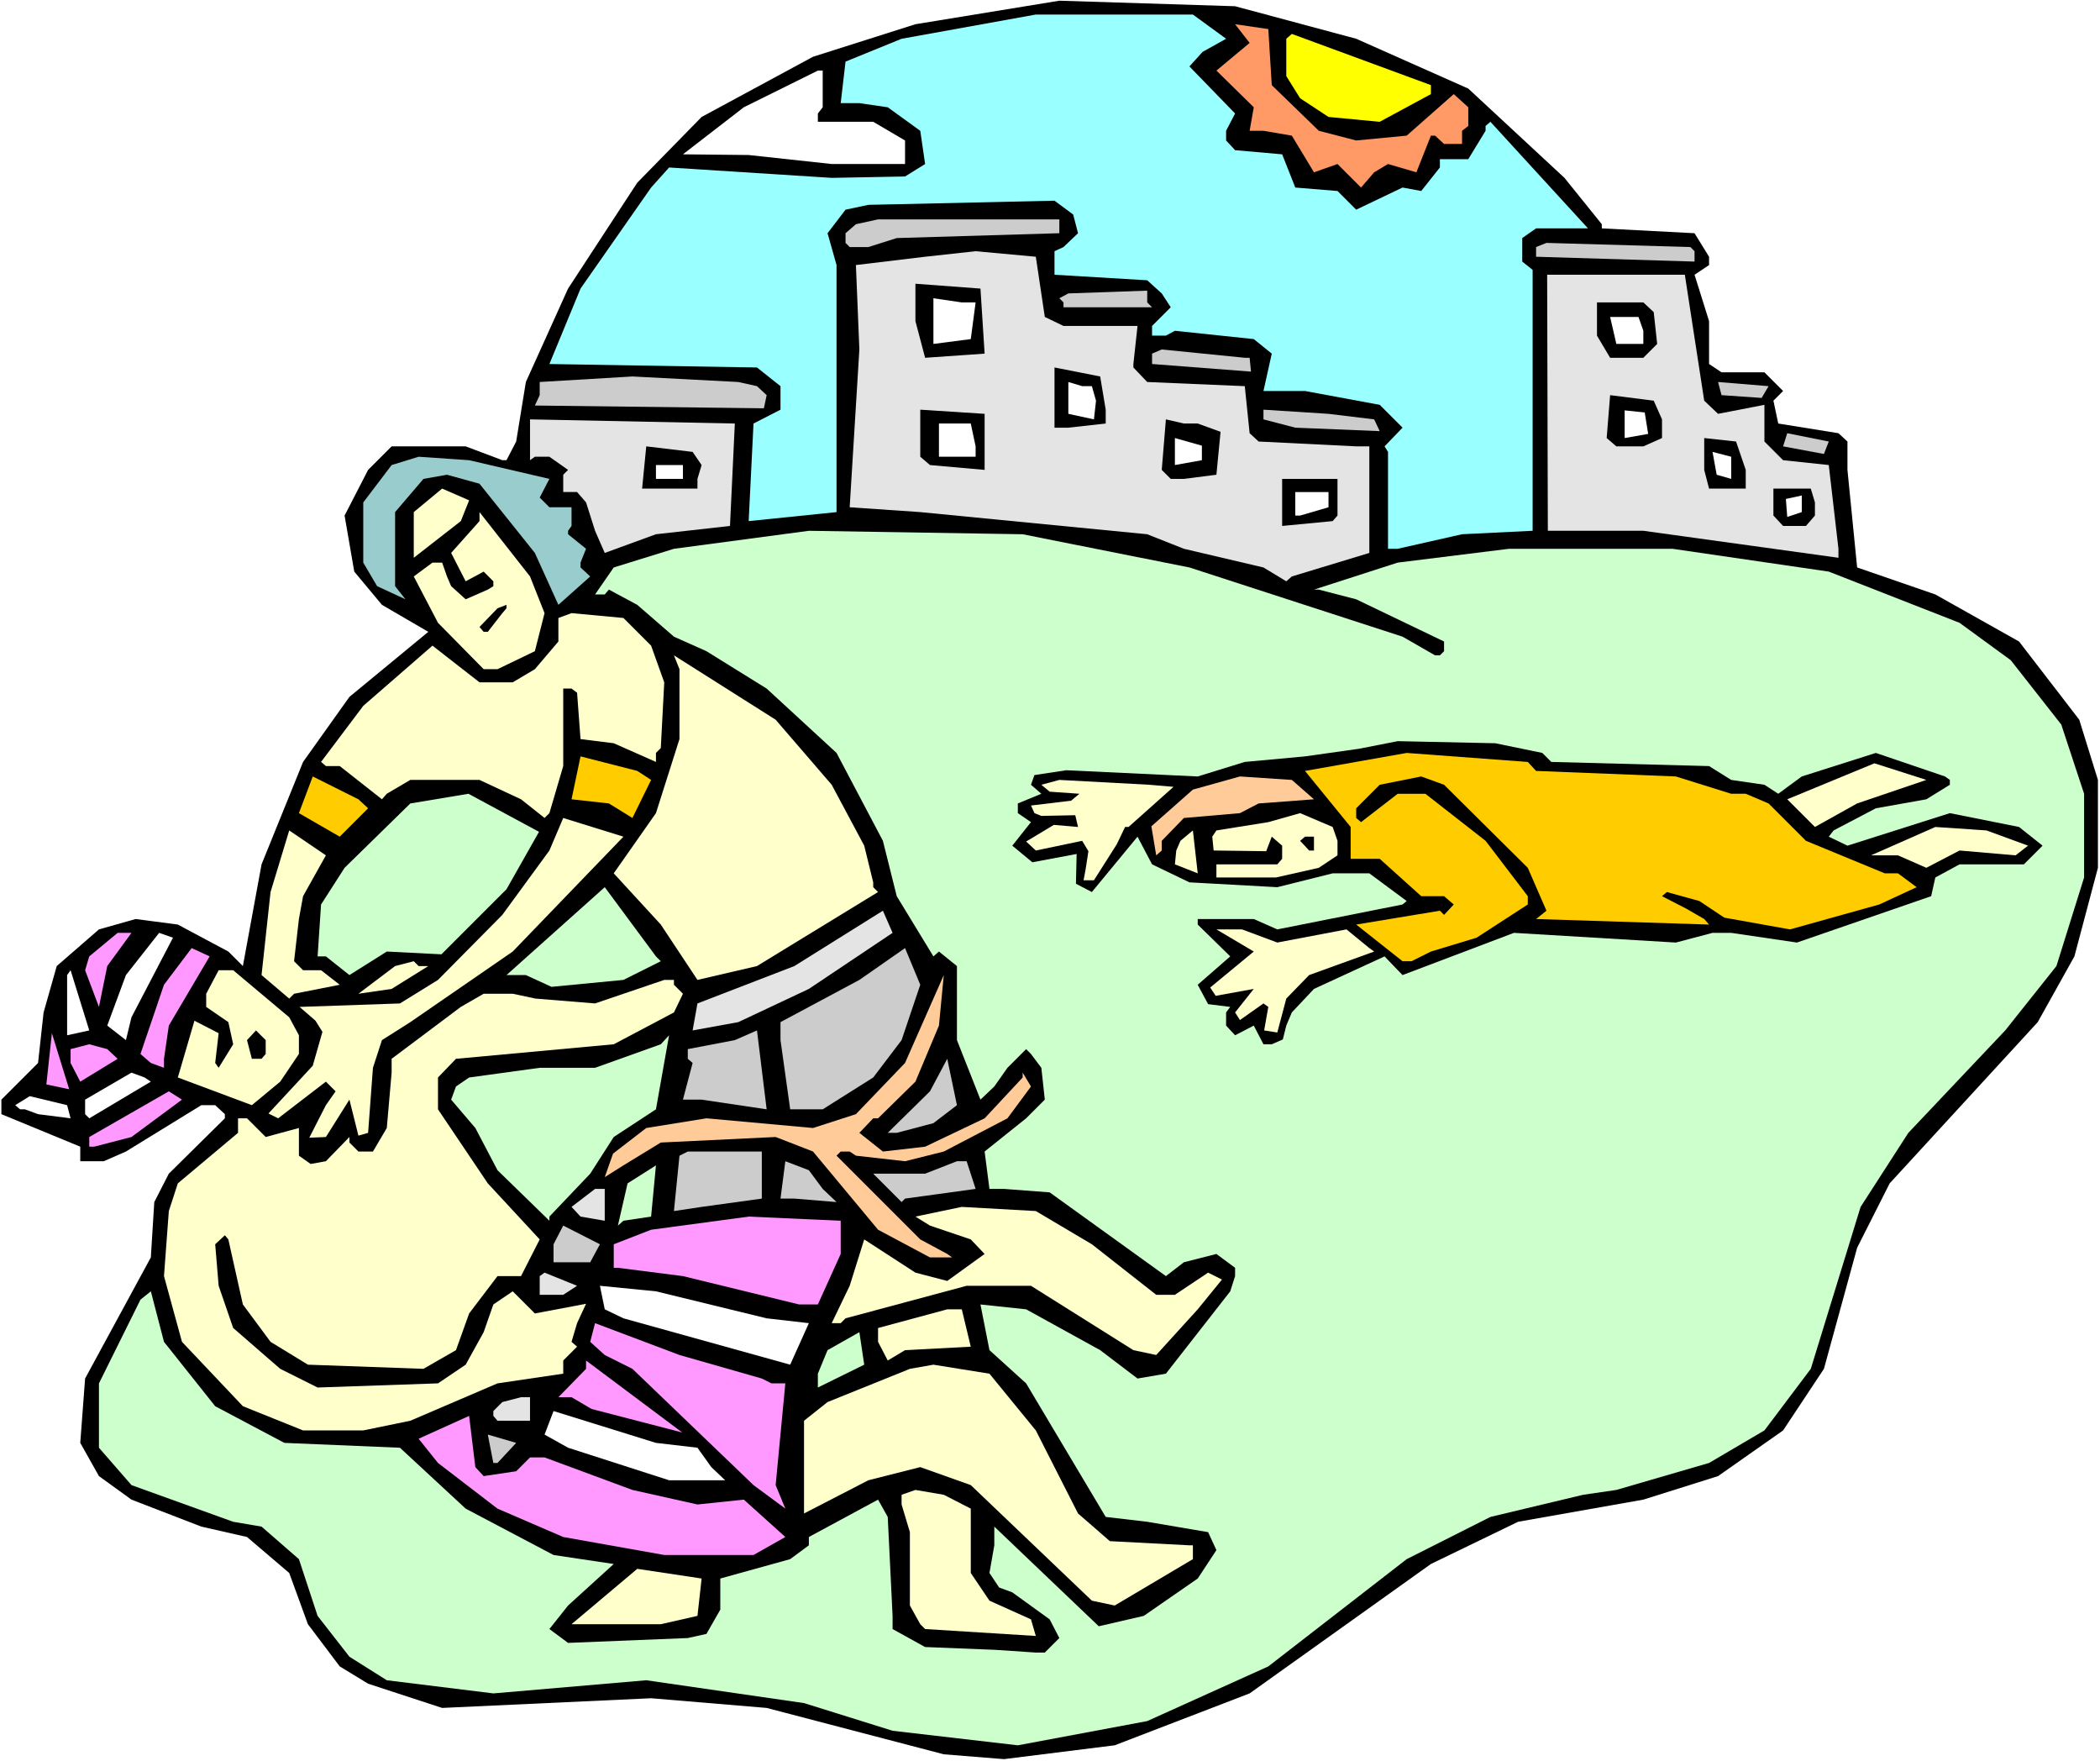
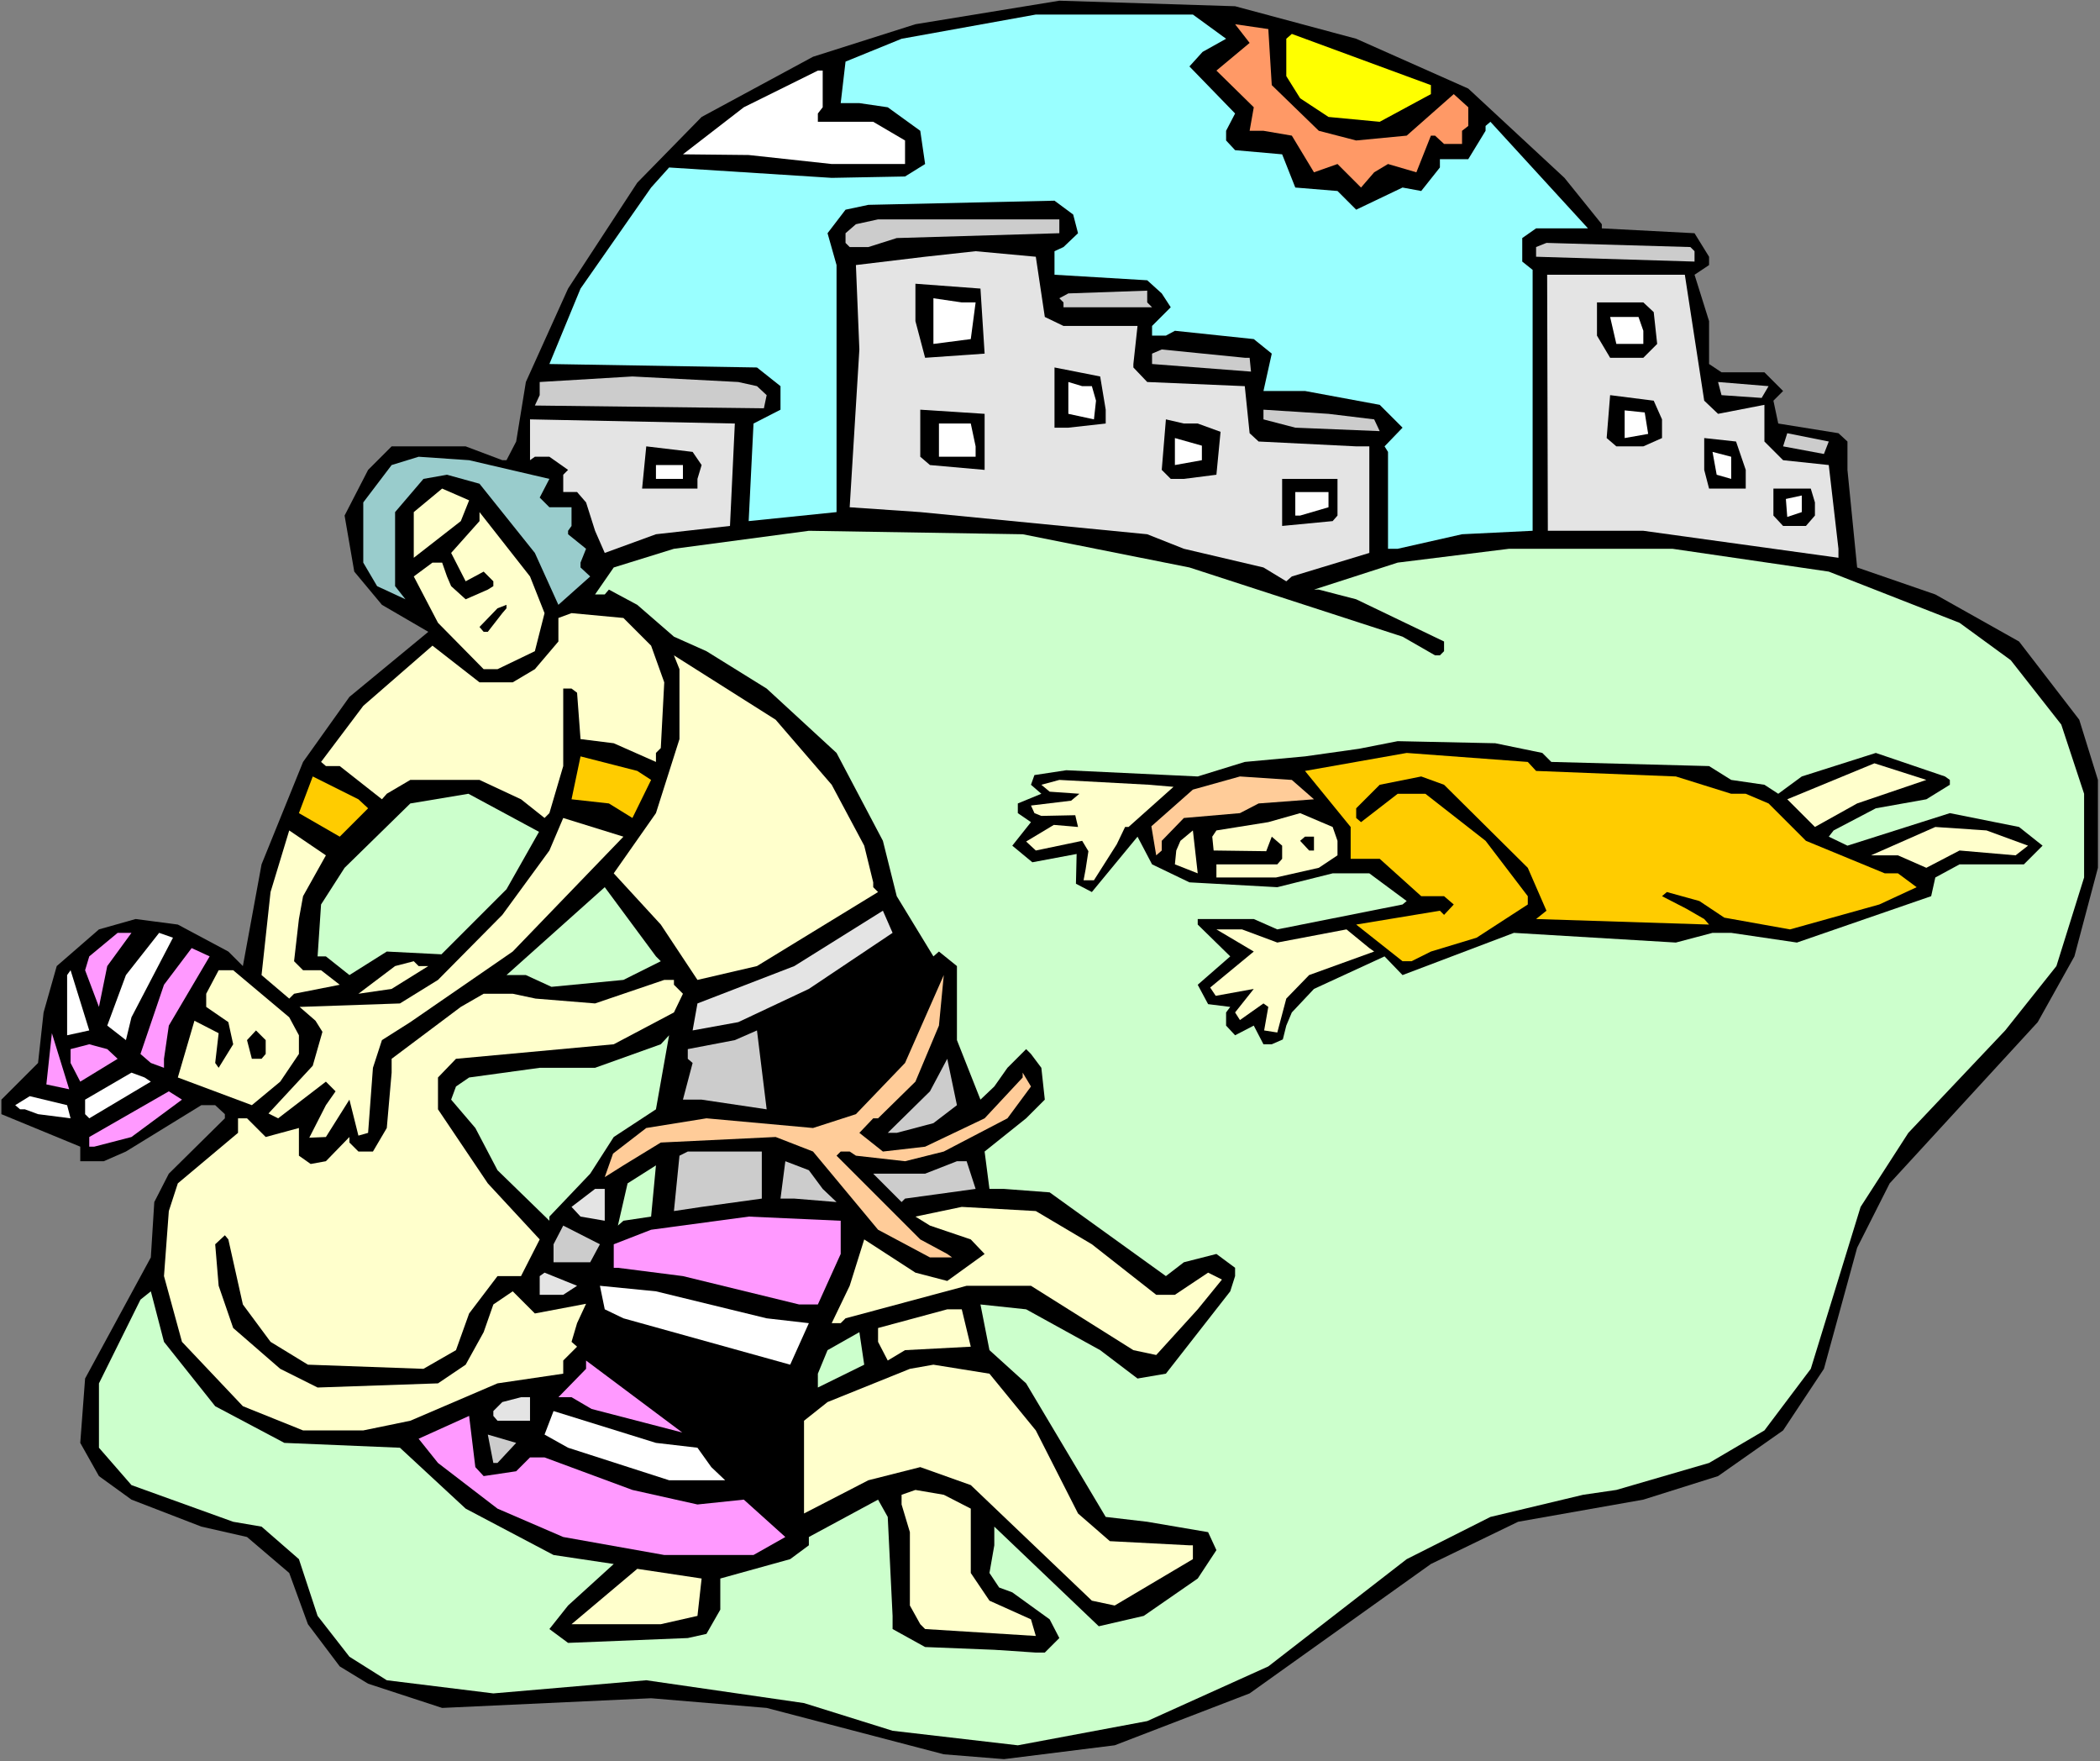
<svg xmlns="http://www.w3.org/2000/svg" xmlns:ns1="http://sodipodi.sourceforge.net/DTD/sodipodi-0.dtd" xmlns:ns2="http://www.inkscape.org/namespaces/inkscape" version="1.0" width="129.766mm" height="108.809mm" id="svg100" ns1:docname="Moses Kills Slave Master.wmf">
  <rect width="100%" height="100%" fill="#808080" stroke="none" />
  <ns1:namedview id="namedview100" pagecolor="#ffffff" bordercolor="#000000" borderopacity="0.25" ns2:showpageshadow="2" ns2:pageopacity="0.0" ns2:pagecheckerboard="0" ns2:deskcolor="#d1d1d1" ns2:document-units="mm" />
  <defs id="defs1">
    <pattern id="WMFhbasepattern" patternUnits="userSpaceOnUse" width="6" height="6" x="0" y="0" />
  </defs>
-   <path style="fill:#ffffff;fill-opacity:1;fill-rule:evenodd;stroke:none" d="M 0,411.248 H 490.455 V 0 H 0 Z" id="path1" />
  <path style="fill:#000000;fill-opacity:1;fill-rule:evenodd;stroke:none" d="m 316.736,9.049 26.179,11.635 22.462,20.845 8.726,10.827 v 0.97 l 21.654,1.131 3.394,5.494 v 1.939 l -3.394,2.262 3.394,10.827 v 10.019 l 2.909,1.939 h 10.019 l 4.363,4.363 -2.262,2.262 1.131,5.332 14.059,2.262 2.101,1.939 v 6.625 l 2.262,22.784 18.261,6.302 19.554,10.988 14.059,18.26 4.363,14.058 v 20.522 l -5.494,20.684 -8.565,15.351 -34.582,37.651 -7.595,15.028 -7.757,28.278 -9.534,14.382 -15.19,10.665 -17.453,5.494 -29.25,5.171 -20.362,9.857 -42.339,30.217 -31.512,12.119 -25.856,3.232 -14.059,-1.131 -41.37,-10.827 -26.987,-2.262 -48.803,2.262 -17.291,-5.656 -6.626,-4.04 -7.434,-9.857 -4.363,-11.958 -9.858,-8.403 -10.666,-2.424 -16.322,-6.302 -7.595,-5.494 -4.363,-7.756 1.131,-15.028 15.352,-28.278 0.808,-12.927 3.394,-6.625 13.09,-12.927 v -0.97 l -2.262,-2.101 h -3.232 l -17.614,10.827 -5.171,2.262 h -5.494 v -3.393 L 0.323,260.161 v -3.393 l 8.565,-8.564 1.293,-11.796 3.07,-10.827 9.858,-8.564 8.565,-2.424 9.858,1.293 11.797,6.302 3.394,3.393 4.363,-23.754 9.696,-23.915 10.827,-15.189 18.422,-15.19 -10.827,-6.302 -6.464,-7.756 -2.262,-13.089 5.494,-10.665 5.494,-5.494 h 17.291 l 8.565,3.232 h 0.97 l 2.262,-4.363 2.262,-13.897 9.858,-21.815 16.16,-24.723 15.029,-15.351 26.018,-14.058 23.917,-7.595 33.613,-5.494 41.046,1.293 z" id="path2" />
  <path style="fill:#99ffff;fill-opacity:1;fill-rule:evenodd;stroke:none" d="m 286.355,9.049 -5.494,3.07 -3.07,3.393 10.666,10.988 -2.101,4.04 v 2.262 l 2.101,2.262 10.989,0.97 3.07,7.756 9.858,0.808 4.363,4.363 10.827,-5.171 4.363,0.808 4.363,-5.494 v -1.939 h 6.626 l 4.04,-6.625 V 29.409 l 1.131,-0.97 22.786,24.885 h -12.12 l -3.232,2.262 v 5.494 l 2.424,1.939 v 60.92 l -16.483,0.808 -15.029,3.393 h -2.262 v -22.623 l -0.808,-1.293 4.202,-4.363 -5.333,-5.332 -17.453,-3.232 h -9.696 l 1.939,-8.726 -4.202,-3.393 -18.422,-1.939 -2.101,1.131 H 269.064 V 76.109 l 4.363,-4.363 -2.101,-3.232 -3.394,-3.07 -21.654,-1.293 v -5.494 l 2.101,-0.97 3.394,-3.232 -1.131,-4.363 -4.363,-3.232 -43.47,0.97 -5.333,1.131 -4.202,5.494 2.101,7.433 v 57.688 l -20.523,2.101 1.131,-22.784 6.302,-3.232 v -5.494 l -5.494,-4.363 -48.48,-0.808 7.272,-17.613 16.483,-23.592 4.202,-4.686 37.976,2.424 17.13,-0.323 4.686,-2.909 -1.131,-7.756 -7.595,-5.494 -6.626,-0.97 h -4.363 l 1.131,-9.695 13.09,-5.332 31.35,-5.656 h 36.683 z" id="path3" />
  <path style="fill:#ff9966;fill-opacity:1;fill-rule:evenodd;stroke:none" d="m 297.02,19.876 10.989,10.665 8.726,2.262 11.797,-1.131 10.989,-9.695 3.394,3.07 v 4.363 l -1.454,1.131 V 33.611 h -4.202 l -2.101,-1.939 h -0.97 l -3.394,8.564 -6.626,-1.939 -3.232,1.939 -3.07,3.555 -5.494,-5.494 -5.494,1.939 -5.171,-8.564 -6.626,-1.131 h -3.232 l 0.97,-5.494 -8.726,-8.564 7.757,-6.464 -3.394,-4.363 7.757,1.131 z" id="path4" />
  <path style="fill:#ffff00;fill-opacity:1;fill-rule:evenodd;stroke:none" d="m 334.188,21.976 -11.958,6.464 -11.958,-1.131 -6.626,-4.363 -3.232,-5.171 V 9.049 l 1.293,-1.131 32.482,11.958 z" id="path5" />
  <path style="fill:#ffffff;fill-opacity:1;fill-rule:evenodd;stroke:none" d="m 192.142,25.047 -1.131,1.454 v 1.939 h 12.928 l 7.434,4.363 v 5.494 H 194.243 L 174.851,36.196 159.499,36.035 173.72,25.047 l 17.291,-8.564 h 1.131 z" id="path6" />
  <path style="fill:#cccccc;fill-opacity:1;fill-rule:evenodd;stroke:none" d="m 247.409,54.456 -37.976,1.131 -6.626,2.101 h -4.363 l -0.97,-0.97 v -2.262 l 2.424,-2.101 5.171,-1.131 h 42.339 z" id="path7" />
  <path style="fill:#cccccc;fill-opacity:1;fill-rule:evenodd;stroke:none" d="m 395.758,58.657 v 2.424 l -37.006,-1.131 v -2.262 l 2.424,-0.97 33.613,0.97 z" id="path8" />
  <path style="fill:#e4e4e4;fill-opacity:1;fill-rule:evenodd;stroke:none" d="m 244.016,74.008 4.363,2.101 h 17.291 l -0.97,8.887 v 0.808 l 3.232,3.393 22.786,0.97 1.131,10.988 2.101,1.939 22.786,1.131 h 3.07 v 24.885 l -18.099,5.494 -1.293,1.131 -5.333,-3.232 -18.584,-4.363 -8.565,-3.393 -53.005,-5.171 -16.483,-1.131 2.262,-36.843 -0.808,-19.714 16.16,-1.939 11.797,-1.293 14.059,1.293 z" id="path9" />
  <path style="fill:#e4e4e4;fill-opacity:1;fill-rule:evenodd;stroke:none" d="m 398.02,93.561 3.232,3.07 10.827,-2.101 v 8.564 l 4.363,4.363 10.666,1.131 2.262,19.552 v 2.101 l -45.571,-6.302 h -22.301 l -0.162,-59.788 h 32.158 z" id="path10" />
  <path style="fill:#000000;fill-opacity:1;fill-rule:evenodd;stroke:none" d="m 229.957,82.573 -13.898,0.97 -2.262,-8.564 v -8.726 l 15.19,1.131 z" id="path11" />
  <path style="fill:#cccccc;fill-opacity:1;fill-rule:evenodd;stroke:none" d="m 267.933,70.615 1.131,1.131 h -20.685 v -1.131 l -0.97,-0.97 2.101,-1.131 18.422,-0.646 z" id="path12" />
  <path style="fill:#ffffff;fill-opacity:1;fill-rule:evenodd;stroke:none" d="m 227.856,70.615 -1.131,8.564 -8.726,1.131 V 69.645 l 6.626,0.97 z" id="path13" />
  <path style="fill:#000000;fill-opacity:1;fill-rule:evenodd;stroke:none" d="m 386.224,72.877 0.808,7.433 -3.232,3.232 h -7.757 l -3.07,-5.171 v -7.756 h 10.827 z" id="path14" />
  <path style="fill:#ffffff;fill-opacity:1;fill-rule:evenodd;stroke:none" d="m 383.8,77.24 v 3.07 h -6.302 l -1.454,-6.302 h 6.626 z" id="path15" />
  <path style="fill:#cccccc;fill-opacity:1;fill-rule:evenodd;stroke:none" d="m 291.849,83.542 0.323,3.232 -23.109,-1.777 v -2.424 l 2.262,-0.97 19.392,1.939 z" id="path16" />
  <path style="fill:#000000;fill-opacity:1;fill-rule:evenodd;stroke:none" d="m 258.237,95.662 v 3.232 l -8.726,0.97 h -3.232 V 85.804 l 10.666,2.101 z" id="path17" />
  <path style="fill:#cccccc;fill-opacity:1;fill-rule:evenodd;stroke:none" d="m 176.79,90.167 2.262,2.101 -0.646,3.07 -53.49,-0.646 1.131,-2.424 v -3.07 l 21.654,-1.293 24.725,1.293 z" id="path18" />
  <path style="fill:#ffffff;fill-opacity:1;fill-rule:evenodd;stroke:none" d="m 255.005,90.167 0.97,3.393 -0.485,4.363 -5.979,-1.293 v -7.433 l 3.232,0.97 z" id="path19" />
  <path style="fill:#cccccc;fill-opacity:1;fill-rule:evenodd;stroke:none" d="m 411.433,92.914 -9.373,-0.646 -0.808,-3.07 11.797,0.97 z" id="path20" />
  <path style="fill:#000000;fill-opacity:1;fill-rule:evenodd;stroke:none" d="m 388.163,97.924 v 4.363 l -4.363,1.939 h -6.302 l -2.262,-1.939 0.808,-10.019 10.181,1.293 z" id="path21" />
  <path style="fill:#ffffff;fill-opacity:1;fill-rule:evenodd;stroke:none" d="m 384.931,101.317 -5.494,0.97 v -6.464 l 4.686,0.485 z" id="path22" />
  <path style="fill:#000000;fill-opacity:1;fill-rule:evenodd;stroke:none" d="m 229.957,109.72 -12.766,-1.131 -2.262,-1.939 V 95.662 l 15.029,0.97 z" id="path23" />
  <path style="fill:#cccccc;fill-opacity:1;fill-rule:evenodd;stroke:none" d="m 320.937,97.924 1.293,2.747 -19.715,-0.808 -7.434,-1.939 v -2.262 l 15.19,0.97 z" id="path24" />
  <path style="fill:#e4e4e4;fill-opacity:1;fill-rule:evenodd;stroke:none" d="m 170.488,122.809 -17.291,1.939 -11.958,4.363 -2.262,-5.171 -2.101,-6.625 -2.101,-2.424 h -3.232 V 110.851 l 1.131,-1.131 -4.363,-3.07 h -3.394 l -1.131,0.808 v -9.534 l 47.834,0.97 z" id="path25" />
  <path style="fill:#000000;fill-opacity:1;fill-rule:evenodd;stroke:none" d="m 279.729,98.893 5.333,1.939 -0.97,10.019 -7.595,0.97 h -3.07 l -2.101,-2.101 0.97,-11.796 4.202,0.97 z" id="path26" />
  <path style="fill:#ffffff;fill-opacity:1;fill-rule:evenodd;stroke:none" d="m 227.856,104.226 v 2.424 h -8.565 v -7.756 h 7.434 z" id="path27" />
  <path style="fill:#cccccc;fill-opacity:1;fill-rule:evenodd;stroke:none" d="m 416.443,104.226 0.97,-3.07 9.696,1.939 -1.131,2.909 z" id="path28" />
  <path style="fill:#ffffff;fill-opacity:1;fill-rule:evenodd;stroke:none" d="m 280.699,107.458 -6.302,1.131 v -6.302 l 6.302,1.778 z" id="path29" />
  <path style="fill:#000000;fill-opacity:1;fill-rule:evenodd;stroke:none" d="m 407.716,109.72 v 4.363 h -8.565 l -1.131,-4.363 v -7.433 l 7.434,0.808 z" id="path30" />
  <path style="fill:#000000;fill-opacity:1;fill-rule:evenodd;stroke:none" d="m 163.862,108.589 -0.97,3.232 v 2.262 h -12.928 l 0.97,-9.857 10.827,1.293 z" id="path31" />
  <path style="fill:#ffffff;fill-opacity:1;fill-rule:evenodd;stroke:none" d="m 404.323,111.821 -3.394,-0.97 -0.97,-5.332 4.363,1.131 z" id="path32" />
  <path style="fill:#99cccc;fill-opacity:1;fill-rule:evenodd;stroke:none" d="m 128.31,111.821 -2.262,4.363 2.262,2.262 h 5.171 v 4.363 l -0.808,1.131 v 0.808 l 4.202,3.393 -1.293,3.232 v 1.131 l 2.262,2.101 -7.434,6.625 -5.494,-12.119 -12.928,-16.159 -7.595,-2.101 -5.494,0.97 -6.626,7.756 v 17.29 l 2.424,3.07 -6.626,-3.07 -3.232,-5.494 v -14.058 l 6.626,-8.726 6.302,-1.939 11.797,0.808 z" id="path33" />
  <path style="fill:#ffffff;fill-opacity:1;fill-rule:evenodd;stroke:none" d="m 159.499,111.821 h -6.302 v -3.232 h 6.302 z" id="path34" />
  <path style="fill:#000000;fill-opacity:1;fill-rule:evenodd;stroke:none" d="m 312.372,120.385 -1.131,1.293 -11.797,1.131 v -10.988 h 12.928 z" id="path35" />
  <path style="fill:#ffffcc;fill-opacity:1;fill-rule:evenodd;stroke:none" d="m 107.625,121.678 -10.989,8.564 v -10.665 l 6.626,-5.494 6.302,2.747 z" id="path36" />
  <path style="fill:#000000;fill-opacity:1;fill-rule:evenodd;stroke:none" d="m 423.876,117.315 v 3.07 l -2.101,2.424 h -5.333 l -2.262,-2.424 v -6.302 h 8.726 z" id="path37" />
  <path style="fill:#ffffff;fill-opacity:1;fill-rule:evenodd;stroke:none" d="m 310.272,118.446 -6.626,1.939 h -1.131 v -5.494 h 7.757 z" id="path38" />
  <path style="fill:#ffffff;fill-opacity:1;fill-rule:evenodd;stroke:none" d="m 420.806,119.577 -3.394,1.131 -0.323,-4.201 3.717,-0.808 z" id="path39" />
  <path style="fill:#ffffcc;fill-opacity:1;fill-rule:evenodd;stroke:none" d="m 127.179,143.169 -2.262,8.887 -8.726,4.201 h -3.232 l -10.666,-10.827 -5.656,-10.827 4.363,-3.232 h 2.262 l 1.131,3.232 0.97,2.262 3.394,3.07 5.171,-2.262 1.293,-0.808 v -1.131 l -2.262,-2.262 -4.202,2.262 -3.394,-6.625 6.626,-7.433 v -2.101 l 11.797,15.028 z" id="path40" />
  <path style="fill:#ccffcc;fill-opacity:1;fill-rule:evenodd;stroke:none" d="m 277.79,132.504 49.773,16.159 7.595,4.363 h 1.131 l 0.97,-0.97 v -2.262 l -20.523,-9.857 -8.726,-2.262 h -1.131 l 19.554,-6.302 26.018,-3.232 h 38.138 l 36.522,5.332 30.542,11.958 11.958,8.726 11.797,15.028 5.333,16.159 v 19.552 l -6.464,20.684 -11.958,15.028 -22.624,23.915 -11.15,17.29 -11.635,37.812 -10.827,14.382 -12.928,7.595 -21.654,6.302 -7.757,1.131 -21.654,5.171 -19.554,9.857 -32.32,25.047 -28.28,12.766 -30.219,5.656 -29.25,-3.393 -20.685,-6.464 -36.845,-5.332 -35.714,3.07 -24.886,-3.07 -8.726,-5.494 -7.434,-9.534 -4.363,-13.25 -8.726,-7.595 -6.626,-1.131 -23.755,-8.564 -7.595,-8.726 v -15.028 l 9.696,-19.552 2.424,-1.939 3.07,11.796 11.958,15.028 16.16,8.564 26.987,1.131 15.352,14.22 20.523,10.827 14.059,2.101 -10.666,9.695 -4.363,5.494 4.363,3.232 27.957,-1.131 4.363,-0.97 3.232,-5.656 v -7.272 l 16.322,-4.525 4.363,-3.232 v -1.939 l 16.16,-8.726 2.262,4.04 1.131,23.107 v 3.07 l 7.595,4.201 16.16,0.646 9.696,0.646 h 2.101 l 3.394,-3.393 -2.262,-4.363 -8.726,-6.302 -3.07,-1.131 -2.262,-3.393 1.131,-6.464 v -4.363 l 24.402,23.269 10.504,-2.424 12.605,-8.726 4.363,-6.625 -1.939,-4.201 -14.221,-2.424 -9.696,-1.131 -18.584,-31.187 -8.565,-7.756 -2.101,-10.665 10.666,1.131 17.291,9.534 8.726,6.625 6.626,-1.131 15.029,-19.229 1.131,-3.555 v -1.939 l -4.363,-3.232 -7.595,1.939 -4.202,3.232 -27.149,-19.552 -10.666,-0.808 h -3.394 l -1.131,-8.726 9.696,-7.756 4.363,-4.363 -0.808,-7.433 -2.424,-3.232 -1.131,-1.131 -4.363,4.363 -3.07,4.363 -3.232,3.07 -5.494,-13.897 v -17.29 l -4.202,-3.393 -1.293,1.131 -8.565,-14.058 -3.232,-12.927 -10.827,-20.522 -16.322,-15.028 -14.059,-8.726 -7.595,-3.393 -8.565,-7.433 -6.626,-3.555 -0.97,1.131 h -2.262 l 4.363,-6.302 14.059,-4.363 31.512,-4.201 49.934,0.808 z" id="path41" />
  <path style="fill:#000000;fill-opacity:1;fill-rule:evenodd;stroke:none" d="m 117.321,143.169 -3.394,4.363 h -0.97 l -0.97,-1.131 4.202,-4.363 2.101,-0.808 v 0.808 z" id="path42" />
  <path style="fill:#ffffcc;fill-opacity:1;fill-rule:evenodd;stroke:none" d="m 152.065,150.764 3.07,8.564 -0.808,15.351 -1.131,1.131 v 2.101 l -9.858,-4.363 -7.757,-0.97 -0.808,-10.827 -1.293,-0.97 h -1.939 v 18.098 l -3.232,10.988 -1.131,1.131 -5.494,-4.363 -9.696,-4.525 H 95.829 l -5.494,3.232 -1.131,1.293 -9.858,-7.756 h -3.232 l -1.131,-0.97 9.858,-13.089 16.16,-14.058 10.989,8.564 h 7.757 l 5.171,-3.07 5.494,-6.464 v -5.494 l 3.07,-1.131 12.12,1.131 z" id="path43" />
  <path style="fill:#ffffcc;fill-opacity:1;fill-rule:evenodd;stroke:none" d="m 194.243,183.243 7.595,14.22 2.101,8.564 v 1.131 l 1.131,1.131 -28.28,17.29 -13.898,3.232 -8.565,-12.927 -10.989,-11.958 9.858,-14.058 5.494,-17.29 V 156.258 l -1.293,-3.232 23.755,15.028 z" id="path44" />
  <path style="fill:#000000;fill-opacity:1;fill-rule:evenodd;stroke:none" d="m 360.206,175.81 2.101,2.101 36.845,0.97 5.171,3.232 7.757,1.131 3.232,2.101 5.494,-4.04 17.291,-5.494 16.16,5.494 1.131,0.808 v 1.131 l -5.494,3.393 -11.797,2.101 -9.858,5.171 -1.131,1.454 4.363,2.101 23.917,-7.595 16.16,3.232 5.494,4.363 -4.363,4.363 h -15.029 l -5.656,3.07 -0.97,4.363 -31.35,10.827 -15.352,-2.262 h -4.363 l -8.565,2.262 -37.814,-2.262 -26.018,9.857 -4.202,-4.363 -16.483,7.595 -5.171,5.494 -1.293,3.07 -0.808,3.232 -2.586,1.131 h -1.939 l -2.262,-4.363 -4.363,2.262 -2.101,-2.262 v -3.07 l 0.97,-1.293 -5.171,-0.646 -2.424,-4.525 7.595,-6.625 -7.595,-7.433 v -1.293 h 13.09 l 5.494,2.424 29.25,-5.817 0.97,-0.808 -8.726,-6.464 h -8.565 l -12.928,3.232 -20.523,-1.131 -8.726,-4.201 -3.394,-6.464 -10.666,12.927 -3.717,-1.939 0.162,-6.948 -10.342,1.939 -4.686,-3.878 4.363,-5.494 -3.07,-2.101 v -2.262 l 5.494,-2.262 -2.424,-2.101 0.808,-2.262 7.434,-1.131 30.704,1.454 10.989,-3.393 14.059,-1.293 12.605,-1.778 9.05,-1.777 22.786,0.485 z" id="path45" />
  <path style="fill:#ffcc00;fill-opacity:1;fill-rule:evenodd;stroke:none" d="m 358.752,180.012 32.643,1.293 12.928,4.04 h 3.394 l 5.333,2.262 8.726,8.726 18.422,7.595 h 3.07 l 4.363,3.232 -8.726,4.04 -20.846,5.817 -15.352,-2.747 -5.818,-3.878 -7.595,-2.101 -1.131,0.97 5.656,2.909 4.202,2.424 1.131,1.293 -40.4,-1.293 2.424,-1.939 -4.363,-10.019 -19.554,-19.391 -5.333,-1.939 -9.696,1.939 -5.494,5.494 v 2.262 l 1.131,0.97 8.565,-6.625 h 6.464 l 14.059,10.988 9.858,12.927 v 1.939 l -11.958,7.756 -10.666,3.232 -4.525,2.262 h -2.101 l -10.827,-8.564 19.554,-3.232 0.97,0.97 2.262,-2.424 -2.262,-1.939 h -5.333 l -9.696,-8.726 h -6.787 v -7.433 l -10.666,-13.089 23.755,-4.201 28.28,2.101 z" id="path46" />
  <path style="fill:#ffcc00;fill-opacity:1;fill-rule:evenodd;stroke:none" d="m 152.065,182.112 -4.363,8.887 -5.494,-3.393 -8.726,-0.97 2.101,-10.019 13.251,3.393 z" id="path47" />
  <path style="fill:#ffffcc;fill-opacity:1;fill-rule:evenodd;stroke:none" d="m 433.734,187.606 -9.858,5.494 -6.464,-6.464 20.362,-8.403 12.12,3.878 z" id="path48" />
  <path style="fill:#ffcc00;fill-opacity:1;fill-rule:evenodd;stroke:none" d="m 85.971,188.738 -6.626,6.625 -9.534,-5.494 3.232,-8.564 10.666,5.332 z" id="path49" />
  <path style="fill:#ffcc99;fill-opacity:1;fill-rule:evenodd;stroke:none" d="m 306.878,186.637 -12.928,0.97 -4.363,2.262 -13.09,1.131 -5.171,5.332 v 2.262 l -1.293,1.131 -1.131,-6.787 9.696,-8.564 10.989,-3.07 12.12,0.808 z" id="path50" />
  <path style="fill:#ffffcc;fill-opacity:1;fill-rule:evenodd;stroke:none" d="m 268.417,183.243 5.656,0.485 -10.504,9.372 h -0.808 l -1.939,4.04 -5.333,8.403 h -2.424 l 0.485,-2.585 0.646,-4.201 -1.454,-2.424 -10.827,2.262 -2.262,-2.101 6.464,-3.878 3.878,0.323 1.778,0.162 -0.646,-2.747 -7.918,0.162 -1.616,-0.646 -0.808,-1.777 9.373,-1.131 1.939,-1.616 -6.949,-0.485 -1.939,-1.616 4.202,-1.131 z" id="path51" />
  <path style="fill:#ccffcc;fill-opacity:1;fill-rule:evenodd;stroke:none" d="m 118.291,207.644 -15.19,15.19 -12.766,-0.646 -8.726,5.494 -5.494,-4.363 h -1.939 l 0.808,-12.119 5.494,-8.564 15.352,-15.028 13.574,-2.262 16.483,8.887 z" id="path52" />
  <path style="fill:#ffffcc;fill-opacity:1;fill-rule:evenodd;stroke:none" d="m 312.372,196.332 v 3.393 l -4.363,2.909 -10.019,2.262 h -13.898 v -3.07 h 14.221 l 1.131,-1.293 v -3.07 l -2.424,-2.101 -1.293,3.393 -12.282,-0.162 -0.323,-3.232 0.97,-1.454 12.12,-1.939 7.434,-2.101 7.595,3.232 z" id="path53" />
  <path style="fill:#ffffcc;fill-opacity:1;fill-rule:evenodd;stroke:none" d="m 119.745,222.187 -23.917,16.482 -6.626,4.201 -2.101,6.464 -1.131,15.19 -2.262,0.646 -2.101,-8.403 -5.494,8.726 -3.878,0.162 3.878,-7.595 2.262,-3.232 -2.262,-2.262 -11.15,8.564 -2.262,-1.131 10.342,-11.15 2.262,-7.918 -1.616,-2.585 -3.717,-3.232 23.432,-0.808 8.888,-5.494 15.029,-15.189 10.989,-15.028 3.232,-7.595 14.059,4.363 z" id="path54" />
  <path style="fill:#ffffcc;fill-opacity:1;fill-rule:evenodd;stroke:none" d="m 473.649,197.463 -2.909,2.262 -13.09,-1.131 -7.757,4.04 -6.626,-2.909 h -6.302 l 15.029,-6.625 11.958,0.808 z" id="path55" />
  <path style="fill:#ffffcc;fill-opacity:1;fill-rule:evenodd;stroke:none" d="m 70.781,209.26 -0.97,5.332 -1.131,9.857 2.101,2.101 h 4.202 l 4.363,3.393 -10.666,2.101 -1.131,1.131 -6.464,-5.494 2.101,-19.391 4.363,-14.382 8.565,5.817 z" id="path56" />
  <path style="fill:#ffffcc;fill-opacity:1;fill-rule:evenodd;stroke:none" d="m 274.396,201.826 0.323,-3.232 0.97,-2.262 2.909,-2.424 1.131,10.019 z" id="path57" />
  <path style="fill:#000000;fill-opacity:1;fill-rule:evenodd;stroke:none" d="m 306.878,198.595 h -1.131 l -2.101,-2.262 1.131,-0.97 h 2.101 z" id="path58" />
  <path style="fill:#ccffcc;fill-opacity:1;fill-rule:evenodd;stroke:none" d="m 154.328,224.449 -8.726,4.363 -16.806,1.616 -5.979,-2.747 h -4.525 l 22.947,-20.522 11.958,16.159 z" id="path59" />
  <path style="fill:#e4e4e4;fill-opacity:1;fill-rule:evenodd;stroke:none" d="m 188.91,230.913 -16.483,7.756 -10.666,1.939 1.131,-6.302 22.624,-8.726 20.685,-12.927 2.262,5.171 z" id="path60" />
  <path style="fill:#ffffcc;fill-opacity:1;fill-rule:evenodd;stroke:none" d="m 298.313,220.086 16.16,-3.07 5.333,4.363 1.131,0.808 -15.19,5.494 -5.333,5.494 -2.101,7.918 -3.07,-0.485 0.97,-5.494 -1.131,-0.808 -5.494,3.878 -1.131,-1.777 4.363,-5.494 -8.888,1.616 -1.293,-1.939 10.181,-8.403 -8.726,-5.171 h 5.979 z" id="path61" />
  <path style="fill:#ff99ff;fill-opacity:1;fill-rule:evenodd;stroke:none" d="m 25.048,225.58 -1.939,9.534 -3.232,-8.564 0.97,-3.232 6.626,-5.494 h 3.232 z" id="path62" />
  <path style="fill:#ffffff;fill-opacity:1;fill-rule:evenodd;stroke:none" d="m 30.704,237.538 -1.293,5.332 -4.363,-3.393 4.363,-11.796 7.757,-9.857 3.232,1.131 z" id="path63" />
  <path style="fill:#ff99ff;fill-opacity:1;fill-rule:evenodd;stroke:none" d="m 39.43,239.477 -1.131,7.756 v 2.101 l -3.07,-1.131 -2.424,-2.101 5.494,-16.159 6.464,-8.564 4.202,1.939 z" id="path64" />
-   <path style="fill:#cccccc;fill-opacity:1;fill-rule:evenodd;stroke:none" d="m 210.565,242.87 -6.626,8.726 -11.797,7.433 h -7.595 l -2.262,-16.159 V 238.669 l 18.422,-9.857 10.666,-7.433 3.555,8.564 z" id="path65" />
  <path style="fill:#ffffcc;fill-opacity:1;fill-rule:evenodd;stroke:none" d="m 100.03,225.58 -8.565,5.332 -7.757,1.131 8.565,-6.464 4.363,-1.131 1.131,1.131 z" id="path66" />
  <path style="fill:#ffffff;fill-opacity:1;fill-rule:evenodd;stroke:none" d="m 15.675,241.739 v -14.058 l 0.808,-1.131 4.363,14.058 z" id="path67" />
  <path style="fill:#ffffcc;fill-opacity:1;fill-rule:evenodd;stroke:none" d="m 67.549,237.538 2.262,4.201 v 4.363 l -4.363,6.464 -6.626,5.494 -17.291,-6.464 3.878,-13.25 5.656,2.909 -0.808,6.948 0.808,1.131 3.394,-5.494 -1.131,-5.171 -5.171,-3.555 v -3.07 l 2.909,-5.494 h 3.394 z" id="path68" />
  <path style="fill:#ffcc99;fill-opacity:1;fill-rule:evenodd;stroke:none" d="m 213.797,252.566 -8.726,8.564 h -1.131 l -3.232,3.393 5.494,4.363 9.858,-1.131 13.898,-6.625 8.888,-9.534 v -1.131 l 1.939,3.232 -5.494,7.433 -14.867,7.756 -9.05,2.262 -11.474,-1.293 -1.454,-0.97 h -2.101 l -0.97,0.97 19.554,19.552 6.302,3.393 1.131,0.808 h -5.171 l -12.12,-6.464 -15.19,-18.26 -8.726,-3.393 -26.826,1.293 -8.726,5.332 -4.363,2.747 1.939,-5.494 7.757,-5.979 14.059,-2.262 24.886,2.262 10.019,-3.232 11.474,-11.958 9.05,-20.522 -1.131,11.796 z" id="path69" />
  <path style="fill:#ffffcc;fill-opacity:1;fill-rule:evenodd;stroke:none" d="m 157.398,229.943 2.101,2.101 -2.101,4.363 -14.059,7.433 -36.845,3.393 -4.202,4.363 v 7.433 l 11.635,17.29 12.12,13.089 -4.363,8.564 h -5.494 l -6.626,8.726 -3.07,8.564 -7.595,4.363 -26.987,-0.97 -8.726,-5.332 -6.464,-8.726 -3.394,-15.189 -0.808,-0.97 -2.262,2.101 0.808,9.695 3.394,9.857 10.989,9.534 8.726,4.363 28.118,-0.97 6.464,-4.363 4.202,-7.595 2.262,-6.464 4.525,-3.07 5.171,5.171 11.958,-2.262 -2.101,4.525 -1.293,4.363 1.293,1.131 -3.232,3.232 v 3.07 l -15.352,2.262 -20.362,8.726 -10.989,2.262 H 70.781 l -14.059,-5.656 -14.221,-15.028 -4.202,-15.351 1.131,-15.19 2.101,-6.464 14.059,-11.796 v -3.393 h 2.101 l 4.363,4.363 7.757,-2.101 v 6.464 l 2.747,1.939 3.555,-0.646 5.494,-5.656 v 1.293 l 2.101,2.101 h 3.394 l 3.232,-5.494 1.131,-12.927 v -3.232 l 16.16,-12.119 5.333,-3.07 h 6.787 l 5.333,1.131 13.898,1.131 16.16,-5.494 h 2.262 z" id="path70" />
  <path style="fill:#000000;fill-opacity:1;fill-rule:evenodd;stroke:none" d="m 62.054,246.102 -0.97,1.131 h -2.262 l -1.131,-4.363 2.101,-2.262 2.262,2.262 z" id="path71" />
  <path style="fill:#cccccc;fill-opacity:1;fill-rule:evenodd;stroke:none" d="m 163.862,256.767 h -4.363 l 2.262,-8.564 -1.131,-0.97 v -2.262 l 10.989,-2.101 5.171,-2.262 2.262,18.421 z" id="path72" />
  <path style="fill:#ccffcc;fill-opacity:1;fill-rule:evenodd;stroke:none" d="m 143.339,265.493 -5.494,8.564 -9.534,10.019 v 0.97 l -12.12,-11.796 -5.171,-9.857 -5.656,-6.625 1.131,-3.07 3.07,-2.101 16.483,-2.262 h 12.928 l 15.352,-5.494 1.939,-2.101 -3.07,17.29 z" id="path73" />
  <path style="fill:#ff99ff;fill-opacity:1;fill-rule:evenodd;stroke:none" d="m 27.472,247.233 -8.726,5.332 -2.262,-4.363 v -3.232 l 4.363,-1.131 4.202,1.131 z" id="path74" />
  <path style="fill:#ff99ff;fill-opacity:1;fill-rule:evenodd;stroke:none" d="m 10.827,253.212 1.293,-11.958 4.04,13.089 z" id="path75" />
  <path style="fill:#cccccc;fill-opacity:1;fill-rule:evenodd;stroke:none" d="m 217.998,262.261 -8.565,2.262 h -2.101 l 9.858,-9.695 4.04,-7.595 2.262,10.827 z" id="path76" />
  <path style="fill:#ffffff;fill-opacity:1;fill-rule:evenodd;stroke:none" d="m 35.229,252.566 -14.382,8.564 -0.97,-0.97 v -3.393 l 10.827,-6.302 3.07,1.131 z" id="path77" />
  <path style="fill:#ff99ff;fill-opacity:1;fill-rule:evenodd;stroke:none" d="m 30.704,265.493 -8.726,2.262 H 20.846 V 265.493 l 18.584,-10.665 3.07,1.939 z" id="path78" />
  <path style="fill:#ffffff;fill-opacity:1;fill-rule:evenodd;stroke:none" d="M 16.483,261.13 8.888,260.161 5.818,259.029 H 4.686 l -1.131,-0.97 3.394,-2.101 8.726,2.101 z" id="path79" />
  <path style="fill:#cccccc;fill-opacity:1;fill-rule:evenodd;stroke:none" d="m 177.921,279.875 -14.059,1.939 -6.464,0.97 1.293,-12.927 1.939,-0.97 h 17.291 z" id="path80" />
  <path style="fill:#cccccc;fill-opacity:1;fill-rule:evenodd;stroke:none" d="m 192.142,277.612 3.232,3.07 -9.858,-0.808 h -3.232 l 1.131,-8.726 5.494,2.101 z" id="path81" />
  <path style="fill:#cccccc;fill-opacity:1;fill-rule:evenodd;stroke:none" d="m 227.856,277.612 -16.483,2.262 -0.808,0.808 -6.626,-6.625 h 12.12 l 7.434,-2.909 h 2.262 z" id="path82" />
  <path style="fill:#ccffcc;fill-opacity:1;fill-rule:evenodd;stroke:none" d="m 145.601,285.045 -1.293,1.131 2.262,-9.857 6.626,-4.201 -1.131,11.958 z" id="path83" />
  <path style="fill:#e4e4e4;fill-opacity:1;fill-rule:evenodd;stroke:none" d="m 141.238,285.045 -5.656,-0.97 -2.101,-2.262 5.494,-4.201 h 2.262 z" id="path84" />
  <path style="fill:#ffffcc;fill-opacity:1;fill-rule:evenodd;stroke:none" d="m 255.005,290.54 15.029,11.796 h 4.363 l 7.757,-5.171 3.232,1.616 -5.656,6.948 -9.696,10.665 -5.333,-1.131 -23.917,-15.028 h -15.029 l -28.28,7.595 -1.131,1.131 h -2.101 l 4.202,-8.726 3.394,-10.827 11.958,7.756 7.434,1.939 8.726,-6.302 -3.232,-3.393 -9.534,-3.232 -3.394,-2.101 10.827,-2.262 17.291,0.97 z" id="path85" />
  <path style="fill:#ff99ff;fill-opacity:1;fill-rule:evenodd;stroke:none" d="m 196.344,292.802 -5.333,11.796 h -4.363 l -27.149,-6.625 -15.19,-1.939 h -0.97 v -5.494 l 8.726,-3.393 22.786,-3.07 21.493,0.97 z" id="path86" />
  <path style="fill:#cccccc;fill-opacity:1;fill-rule:evenodd;stroke:none" d="m 137.845,294.741 h -8.565 v -4.201 l 2.262,-4.363 8.565,4.363 z" id="path87" />
  <path style="fill:#e4e4e4;fill-opacity:1;fill-rule:evenodd;stroke:none" d="m 131.542,302.336 h -5.494 v -4.363 l 1.131,-0.808 7.595,3.07 z" id="path88" />
  <path style="fill:#ffffff;fill-opacity:1;fill-rule:evenodd;stroke:none" d="m 179.053,307.83 9.858,1.131 -4.363,9.695 -38.946,-10.827 -4.363,-2.101 -1.131,-5.494 13.09,1.293 z" id="path89" />
  <path style="fill:#ffffcc;fill-opacity:1;fill-rule:evenodd;stroke:none" d="m 226.725,314.455 -15.352,0.808 -4.04,2.424 -2.262,-4.363 v -3.232 l 16.16,-4.363 h 3.394 z" id="path90" />
-   <path style="fill:#ff99ff;fill-opacity:1;fill-rule:evenodd;stroke:none" d="m 177.921,321.888 2.262,1.131 h 3.232 l -2.262,23.754 2.262,5.494 -7.434,-5.494 -28.28,-27.147 -6.464,-3.232 -3.394,-3.07 1.131,-4.363 19.715,7.433 z" id="path91" />
  <path style="fill:#ccffcc;fill-opacity:1;fill-rule:evenodd;stroke:none" d="m 191.011,323.989 v -3.232 l 2.262,-5.494 7.434,-4.201 1.131,7.595 z" id="path92" />
  <path style="fill:#ff99ff;fill-opacity:1;fill-rule:evenodd;stroke:none" d="m 138.168,328.998 -4.686,-2.747 h -3.07 l 6.464,-6.625 v -1.939 l 22.462,16.805 z" id="path93" />
  <path style="fill:#ffffcc;fill-opacity:1;fill-rule:evenodd;stroke:none" d="m 241.915,334.007 9.858,19.391 7.434,6.464 18.584,0.97 h 0.808 v 3.232 l -18.261,10.827 -5.333,-1.131 -28.28,-26.986 -11.797,-4.201 -12.12,3.07 -15.029,7.756 v -21.653 l 5.494,-4.363 19.23,-7.756 5.494,-0.97 13.09,2.101 z" id="path94" />
  <path style="fill:#e4e4e4;fill-opacity:1;fill-rule:evenodd;stroke:none" d="m 123.785,331.745 h -7.595 l -0.97,-1.131 v -1.131 l 2.101,-2.101 4.363,-1.131 h 2.101 z" id="path95" />
  <path style="fill:#ffffff;fill-opacity:1;fill-rule:evenodd;stroke:none" d="m 162.893,338.047 3.232,4.525 3.232,3.07 h -13.09 l -23.594,-7.595 -5.494,-3.07 2.101,-5.494 23.917,7.433 z" id="path96" />
  <path style="fill:#ff99ff;fill-opacity:1;fill-rule:evenodd;stroke:none" d="m 112.958,344.672 7.595,-1.131 3.232,-3.232 h 3.394 l 20.523,7.595 15.19,3.393 10.827,-1.131 9.696,8.726 -7.434,4.201 h -20.846 l -23.594,-4.201 -15.352,-6.625 -13.898,-10.665 -4.525,-5.656 11.797,-5.332 1.454,11.958 z" id="path97" />
  <path style="fill:#cccccc;fill-opacity:1;fill-rule:evenodd;stroke:none" d="m 116.19,341.602 h -0.97 l -1.293,-6.625 6.626,1.939 z" id="path98" />
  <path style="fill:#ffffcc;fill-opacity:1;fill-rule:evenodd;stroke:none" d="m 226.725,352.267 v 15.028 l 4.363,6.464 9.696,4.363 1.131,3.878 -25.856,-1.616 -1.131,-1.131 -2.424,-4.363 v -17.129 l -1.939,-6.464 v -2.262 l 3.232,-1.131 6.626,1.131 z" id="path99" />
  <path style="fill:#ffffcc;fill-opacity:1;fill-rule:evenodd;stroke:none" d="m 162.893,377.314 -8.565,1.939 h -20.846 l 15.352,-12.927 15.029,2.262 z" id="path100" />
</svg>